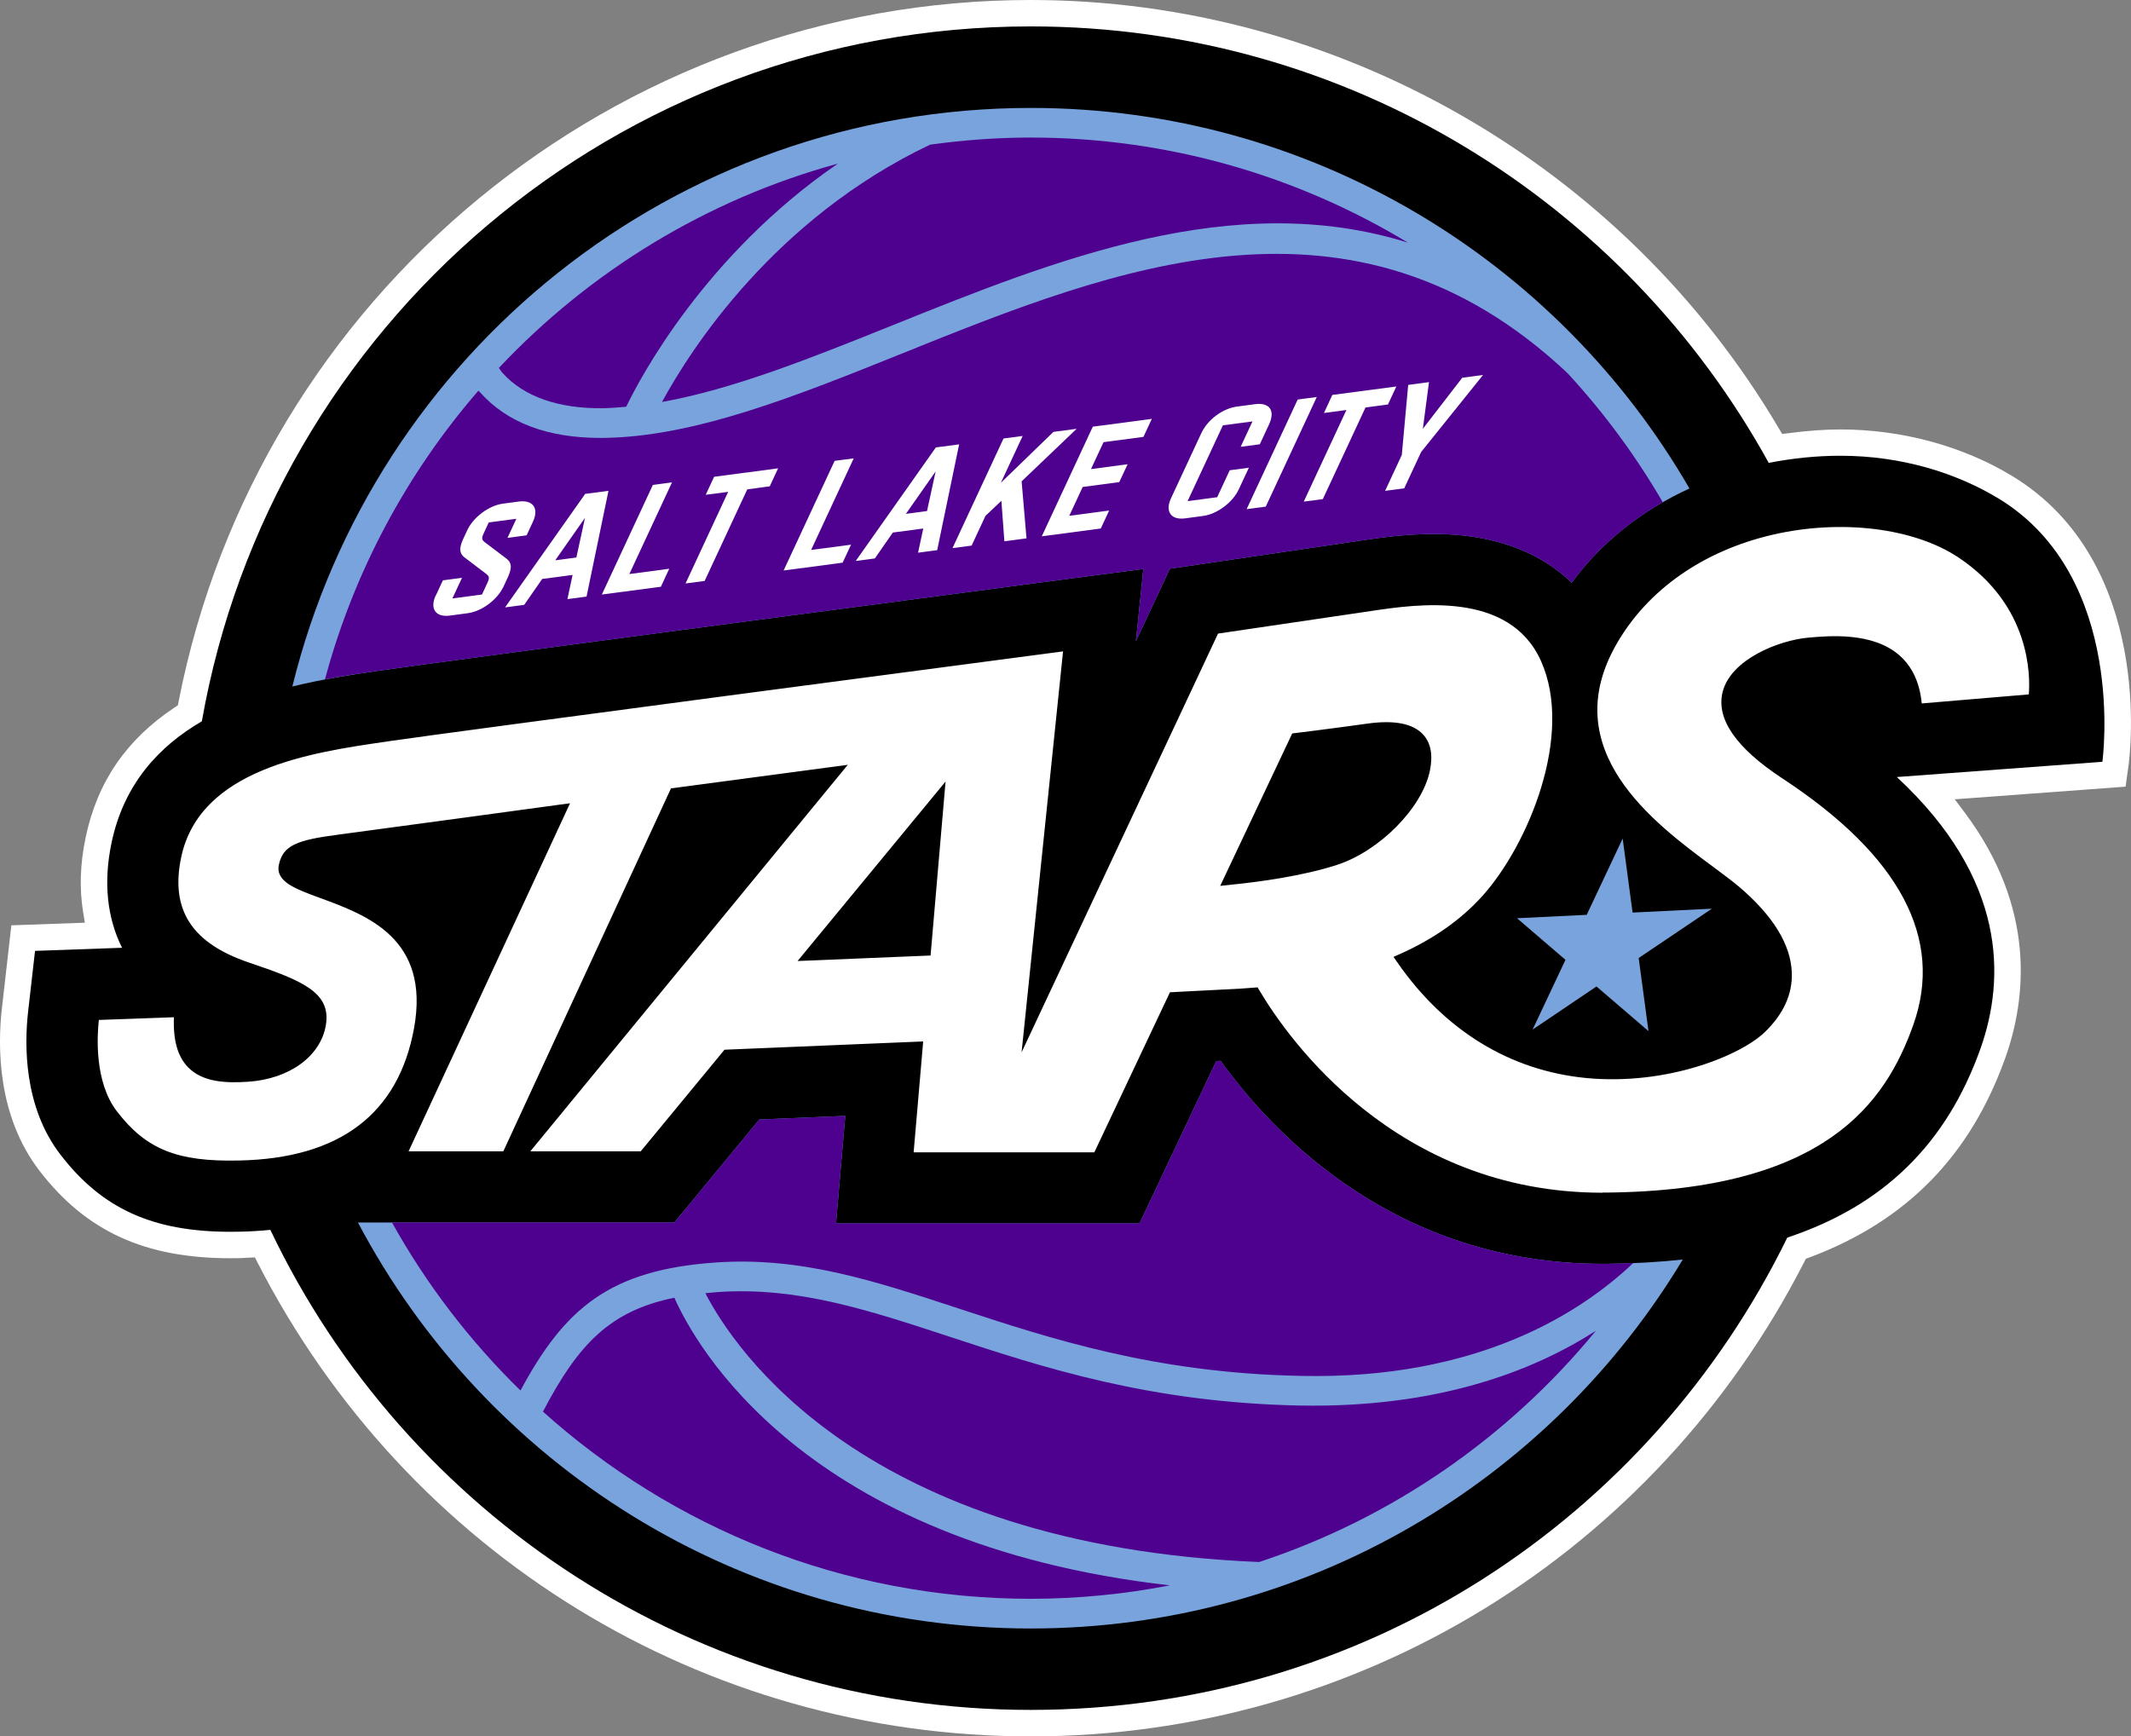
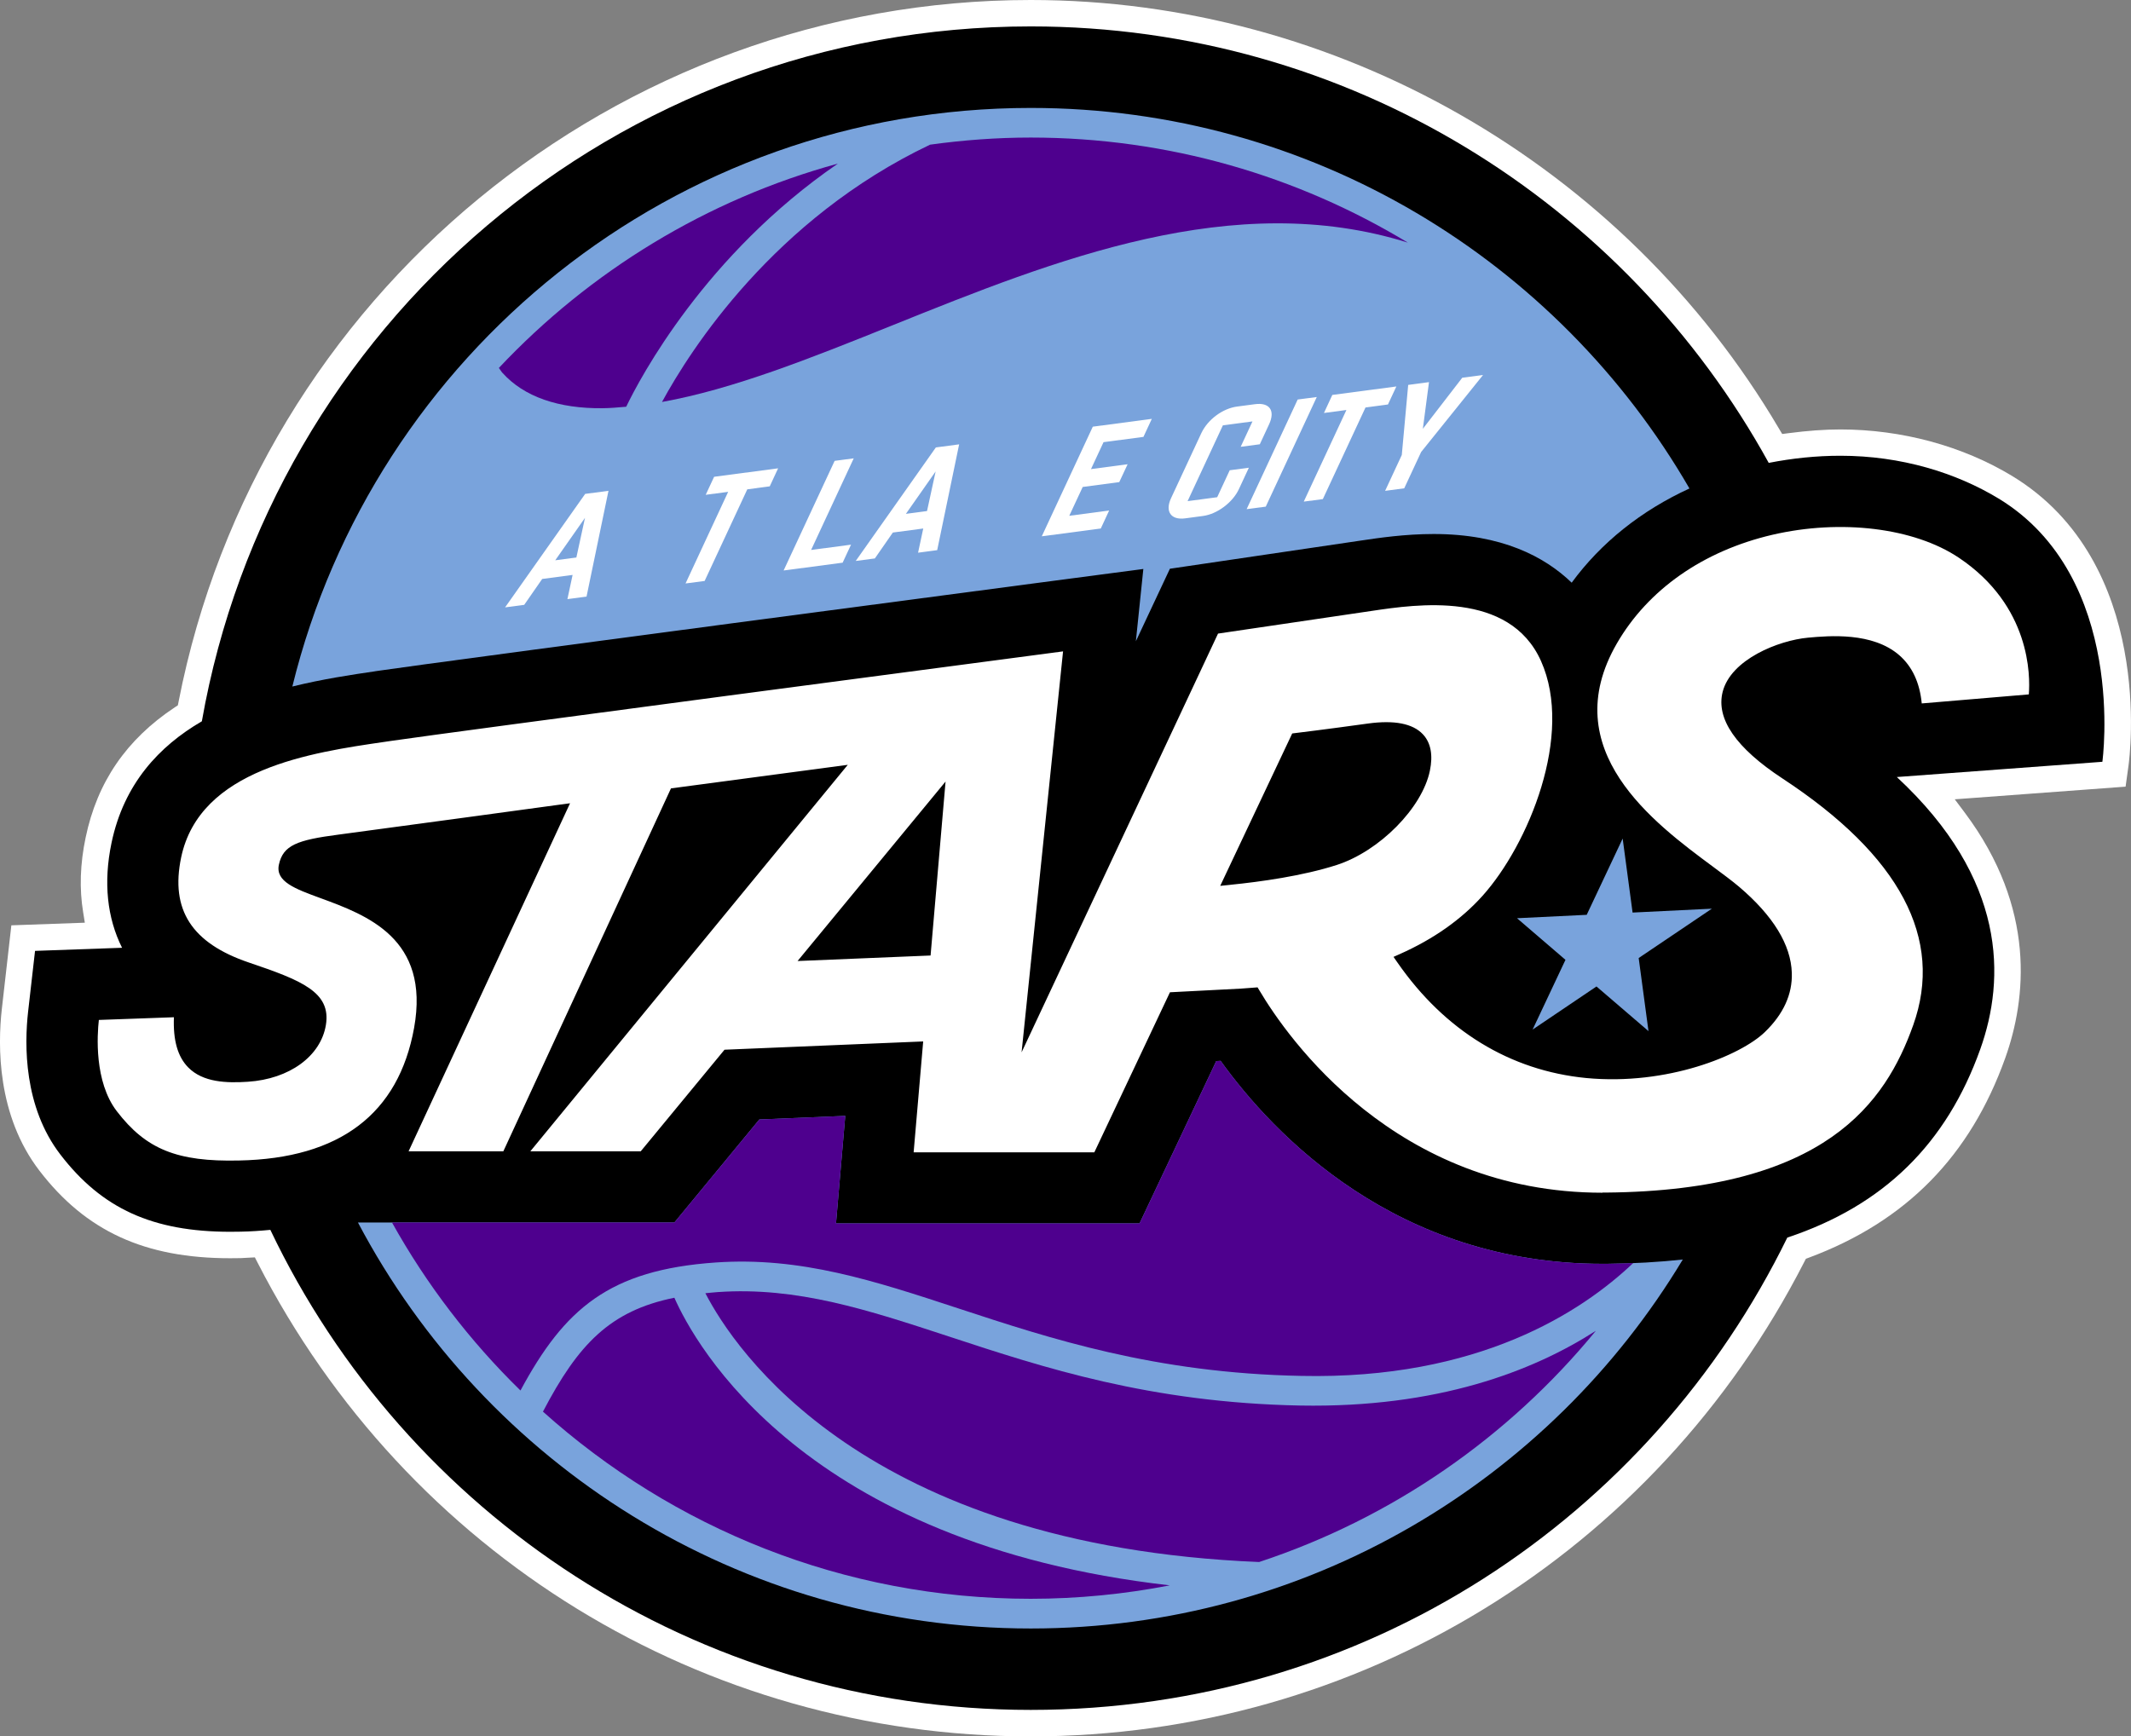
<svg xmlns="http://www.w3.org/2000/svg" id="Layer_1" viewBox="0 0 576 469.42">
  <rect x="0" y="0" width="576" height="469.42" fill="#808080" stroke="none" />
  <defs>
    <style>.cls-1{fill:#000;}.cls-1,.cls-2,.cls-3,.cls-4{stroke-width:0px;}.cls-2{fill:#79a3dc;}.cls-3{fill:#4e008e;}.cls-4{fill:#fff;}</style>
  </defs>
  <path class="cls-4" d="M.5,272.75c-1.13,9.93-1.32,28.79,10.14,43.72,12.57,16.38,28.48,23.69,51.59,23.69l2.92-.03c.35,0,.68-.04,1.01-.06l2.73-.14.73,1.42c40.46,79,120.54,128.08,208.97,128.08s168.63-49.15,209.09-128.26l.44-.86.91-.34c26.17-9.77,43.5-27.42,52.98-53.93,5.69-15.96,8.43-40.43-10.92-66.31l-2.73-3.64,46.18-3.42.79-5.71c.31-2.23,7.18-54.81-31.44-78.27-13.39-8.12-29.87-12.59-46.45-12.59-4.29,0-8.9.34-14.09,1.02l-1.63.21-.85-1.42C438.74,44.4,361.23,0,278.6,0,166.61,0,69.75,79.75,48.28,189.65l-.2,1.02-.86.57c-13.07,8.69-20.95,20.2-24.07,35.18-1.5,7.11-1.72,13.91-.67,20.23l.45,2.8-19.86.71-2.57,22.59Z" />
  <path class="cls-1" d="M540.19,134.77c-11.45-6.95-26.31-11.56-42.73-11.56-6.5,0-13,.68-19.38,1.93C439.36,54.81,364.56,7.14,278.6,7.14c-112.13,0-205.25,81.12-224.04,187.86-11.54,6.71-21.08,16.91-24.42,32.88-2.23,10.67-1.19,20.26,2.85,28.35l-23.52.84-1.88,16.48c-1,8.86-1.21,25.66,8.72,38.57,11.24,14.65,24.98,20.89,45.93,20.89.92,0,1.86-.01,2.77-.03,2.82-.05,5.48-.24,8.06-.49,36.58,76.74,114.85,129.78,205.52,129.78s167.51-52.08,204.51-127.69c26.03-8.65,43.02-25.34,52.17-50.97,6.77-18.98,7.22-45.91-22.57-73.54l55.56-4.12s6.92-49.93-28.08-71.19" />
  <path class="cls-2" d="M101.35,181.48l1.47-.21c7.38-1.08,44.12-6.06,177.25-23.63l28.97-3.82-2.02,19.54,9.2-19.6,51.83-7.65c4.65-.69,11.71-1.74,19.46-1.74,18.4,0,30.03,6.13,37.31,13.16,7.98-10.9,18.89-19.53,31.83-25.47-35.53-61.48-101.93-102.88-178.04-102.88-96.58,0-177.56,66.63-199.59,156.42,8.18-2.02,16.03-3.19,22.33-4.11" />
  <path class="cls-2" d="M434.33,341.67h-1.19c-55.76,0-88.86-34.91-103.21-54.87l-1.19.06-20.73,43.89h-82.04l2.5-29.07-23.23.97-22.96,27.85h-85.53c34.45,65.26,102.94,109.76,181.86,109.76,74.82,0,140.29-39.99,176.24-99.75-6.45.69-13.28,1.09-20.51,1.16" />
-   <path class="cls-3" d="M101.35,181.48l1.47-.21c7.38-1.08,44.12-6.06,177.25-23.63l28.97-3.82-2.02,19.54,9.2-19.6,51.83-7.65c4.65-.69,11.71-1.74,19.46-1.74,18.4,0,30.03,6.13,37.31,13.16,6.45-8.81,14.83-16.12,24.62-21.75-7.31-12.57-15.94-24.28-25.75-34.9-57.82-54.42-122.4-28.44-179.43-5.49-29.06,11.7-56.51,22.75-81.27,23-.26,0-.51,0-.76,0-14.25,0-25.15-4.13-32.42-12.27-.14-.16-.32-.33-.5-.5-19.26,22.25-33.63,48.82-41.47,78.04,4.91-.92,9.53-1.61,13.52-2.19" />
  <path class="cls-3" d="M434.33,341.67h-1.19c-55.76,0-88.86-34.91-103.21-54.87l-1.19.06-20.73,43.89h-82.04l2.5-29.07-23.23.97-22.96,27.85h-76.33c9.36,16.79,21.08,32.08,34.73,45.42,11.89-22.08,23.94-32.61,52.79-34.61,22.92-1.59,42.72,4.9,65.61,12.43,24.91,8.19,53.14,17.47,92.59,18.23,47.9,1.05,75.87-17.29,89.78-30.51-2.35.09-4.69.19-7.13.21" />
  <path class="cls-3" d="M351.51,379.99c-40.64-.78-69.49-10.27-94.93-18.64-22.08-7.25-41.14-13.52-62.55-12.04-1.18.08-2.25.21-3.37.31,7.78,15.07,42.78,68.26,149.68,72.67,36-11.88,67.47-33.81,91.01-62.51-17.06,10.96-42.8,20.86-79.84,20.21" />
  <path class="cls-3" d="M135.83,100.82c5.8,6.45,15.16,9.67,27.07,9.54,2.08-.02,4.22-.22,6.36-.4,3.74-7.78,21.32-41.08,57.21-65.73-35.52,9.73-67.07,29.15-91.63,55.24.35.44.6.92.98,1.35" />
  <path class="cls-3" d="M178.94,108.67c19.23-3.45,40.29-11.87,62.33-20.74,43.93-17.69,92.18-37.07,139.27-22.34-29.78-18.01-64.67-28.4-101.93-28.4-9.23,0-18.31.69-27.21,1.92-42.18,20.07-64.77,55.4-72.46,69.56" />
  <path class="cls-3" d="M182.28,350.84c-17.39,3.53-25.99,12.56-35.52,30.79,34.99,31.43,81.22,50.6,131.84,50.6,12.85,0,25.41-1.27,37.59-3.63-99.04-11.25-128.45-65.38-133.91-77.76" />
-   <path class="cls-4" d="M117.8,161l1.91-4.11,5.17-.68-2.6,5.58,8-1.06,1.51-3.26c.63-1.36.35-1.76-.39-2.34l-5.8-4.4c-1.81-1.35-1.25-3.21-.26-5.33l.92-1.99c1.67-3.6,5.88-6.74,9.7-7.25l4.31-.57c3.82-.5,5.46,1.86,3.78,5.46l-1.71,3.68-5.17.68,2.4-5.16-7.46.99-1.42,3.05c-.63,1.35-.36,1.75.39,2.33l5.8,4.39c1.82,1.35,1.25,3.22.26,5.33l-1.02,2.2c-1.67,3.59-5.88,6.74-9.7,7.24l-4.85.65c-3.82.5-5.46-1.87-3.79-5.46" />
  <path class="cls-4" d="M158.18,133.52l6.29-.83-5.93,28.6-5.17.68,1.4-6.54-8.22,1.09-4.86,7-5.17.68,21.65-30.68ZM155.79,150.72l2.33-10.72-8.04,11.47,5.71-.75Z" />
-   <polygon class="cls-4" points="176.47 131.09 181.64 130.41 170.11 155.19 180.89 153.76 178.63 158.63 162.68 160.73 176.47 131.09" />
  <polygon class="cls-4" points="196.82 132.97 190.75 133.77 193.02 128.9 210.32 126.61 208.06 131.48 201.99 132.29 190.46 157.06 185.3 157.74 196.82 132.97" />
  <polygon class="cls-4" points="225.6 124.59 230.76 123.91 219.24 148.68 230.03 147.25 227.76 152.12 211.81 154.23 225.6 124.59" />
  <path class="cls-4" d="M252.96,120.96l6.29-.83-5.93,28.6-5.17.69,1.4-6.54-8.22,1.09-4.86,7-5.17.68,21.65-30.68ZM250.57,138.17l2.33-10.72-8.04,11.47,5.71-.76Z" />
-   <polygon class="cls-4" points="271.25 118.54 276.42 117.86 270.53 130.52 284.74 116.76 291.02 115.92 276.14 130.13 277.46 145.54 271.48 146.33 270.67 135.39 266.37 139.46 262.63 147.5 257.46 148.18 271.25 118.54" />
  <polygon class="cls-4" points="295.38 115.35 311.33 113.24 309.07 118.11 298.28 119.54 294.89 126.82 304.79 125.51 302.53 130.34 292.65 131.65 289.02 139.44 299.8 138.01 297.54 142.88 281.59 144.99 295.38 115.35" />
  <path class="cls-4" d="M316.53,134.68l8.16-17.53c1.78-3.81,5.88-6.74,9.7-7.24l4.85-.64c3.81-.51,5.56,1.64,3.78,5.46l-2.5,5.38-5.17.68,3.19-6.86-8,1.06-9.54,20.49,8-1.06,3.39-7.29,5.17-.68-2.7,5.8c-1.67,3.6-5.88,6.74-9.69,7.24l-4.86.65c-3.82.5-5.46-1.87-3.78-5.46" />
  <polygon class="cls-4" points="350.76 108.01 355.92 107.33 342.13 136.97 336.96 137.65 350.76 108.01" />
  <polygon class="cls-4" points="363.93 110.84 357.86 111.65 360.12 106.77 377.43 104.48 375.16 109.35 369.09 110.16 357.56 134.93 352.4 135.61 363.93 110.84" />
  <polygon class="cls-4" points="378.9 123 380.63 104.06 386.25 103.31 384.59 115.93 395.24 102.12 400.86 101.38 384.13 122.19 379.56 132.01 374.39 132.7 378.9 123" />
  <path class="cls-4" d="M433.14,322.41c.34,0,.67,0,1.01,0,59.41-.53,75.56-24.47,82.98-45.26,8.35-23.38-3.55-45.82-35.35-66.7-12.54-8.24-17.98-16.1-16.16-23.38,2.21-8.8,15.11-13.95,23.12-14.68,5.65-.51,17.41-1.56,24.65,4.77,3.48,3.04,5.51,7.41,6.05,13.01l28.94-2.44c.4-5,.51-23.95-18.93-36.96-12.07-8.08-31.85-10.5-50.39-6.19-18.69,4.36-33.63,14.81-42.06,29.43-16.58,28.76,10.05,48.48,25.96,60.26,2.79,2.08,5.21,3.86,7.1,5.46,9.22,7.84,14.02,15.68,14.26,23.29.19,5.77-2.27,11.15-7.29,16-6.48,6.28-26.33,14.52-48.3,12.42-20.58-2.01-38.21-12.8-50.99-31.2l-1.08-1.55,1.73-.77c9.06-4.03,16.57-9.32,22.32-15.72,12.38-13.79,24.76-43.54,15.81-63.51-8.54-19.06-33.64-15.33-45.69-13.54l-41.6,6.14-53.1,113.21,11.21-108.4c-18.74,2.47-164.68,21.72-181.75,24.22l-1.49.22c-19.96,2.9-50.12,7.3-55.14,31.28-2.95,14.14,2.86,23.16,18.32,28.4,14.26,4.83,22.26,8,20.81,16.87-1.39,8.46-9.87,14.63-21.09,15.36-5.73.38-12.12.2-16.13-3.88-2.84-2.89-4.11-7.33-3.86-13.56l-20.29.73c-.45,4-1.3,16.65,4.85,24.67,7.9,10.3,16.29,13.71,33.04,13.33,27.2-.54,43.12-12.6,47.32-35.86,4.36-24.2-12.82-30.49-25.35-35.09-6.8-2.49-12.17-4.46-11.2-9.02,1.13-5.3,5-6.68,16.09-8.13,11.79-1.55,59.77-8.1,59.77-8.1l2.84-.38-43.64,94.09h25.61l45.31-98.11,47.79-6.37-85.81,104.49h29.84l22.65-27.47.7-.03,53-2.21-2.58,29.98h48.84l20.44-43.27,19.14-.99c.7-.03,1.44-.1,2.18-.16l2.36-.18.5.83c7.64,12.88,36.81,54.68,92.72,54.69M251.53,258.32l-35.95,1.49,40-48.52-4.05,47.03ZM332.57,239.21l-2.75.28,19.46-41.2.86-.11s8-.96,19.59-2.57c7.13-.98,12.13-.01,14.87,2.9,2.14,2.28,2.77,5.61,1.89,9.86-2.09,10.08-13.62,21.73-25.16,25.47-9.21,2.97-20.72,4.56-28.74,5.36" />
  <polygon class="cls-2" points="438.6 226.7 428.88 247.32 410.04 248.24 423.14 259.49 414.26 278.34 431.52 266.69 445.58 278.76 442.93 259 462.71 245.66 441.28 246.71 438.6 226.7" />
</svg>